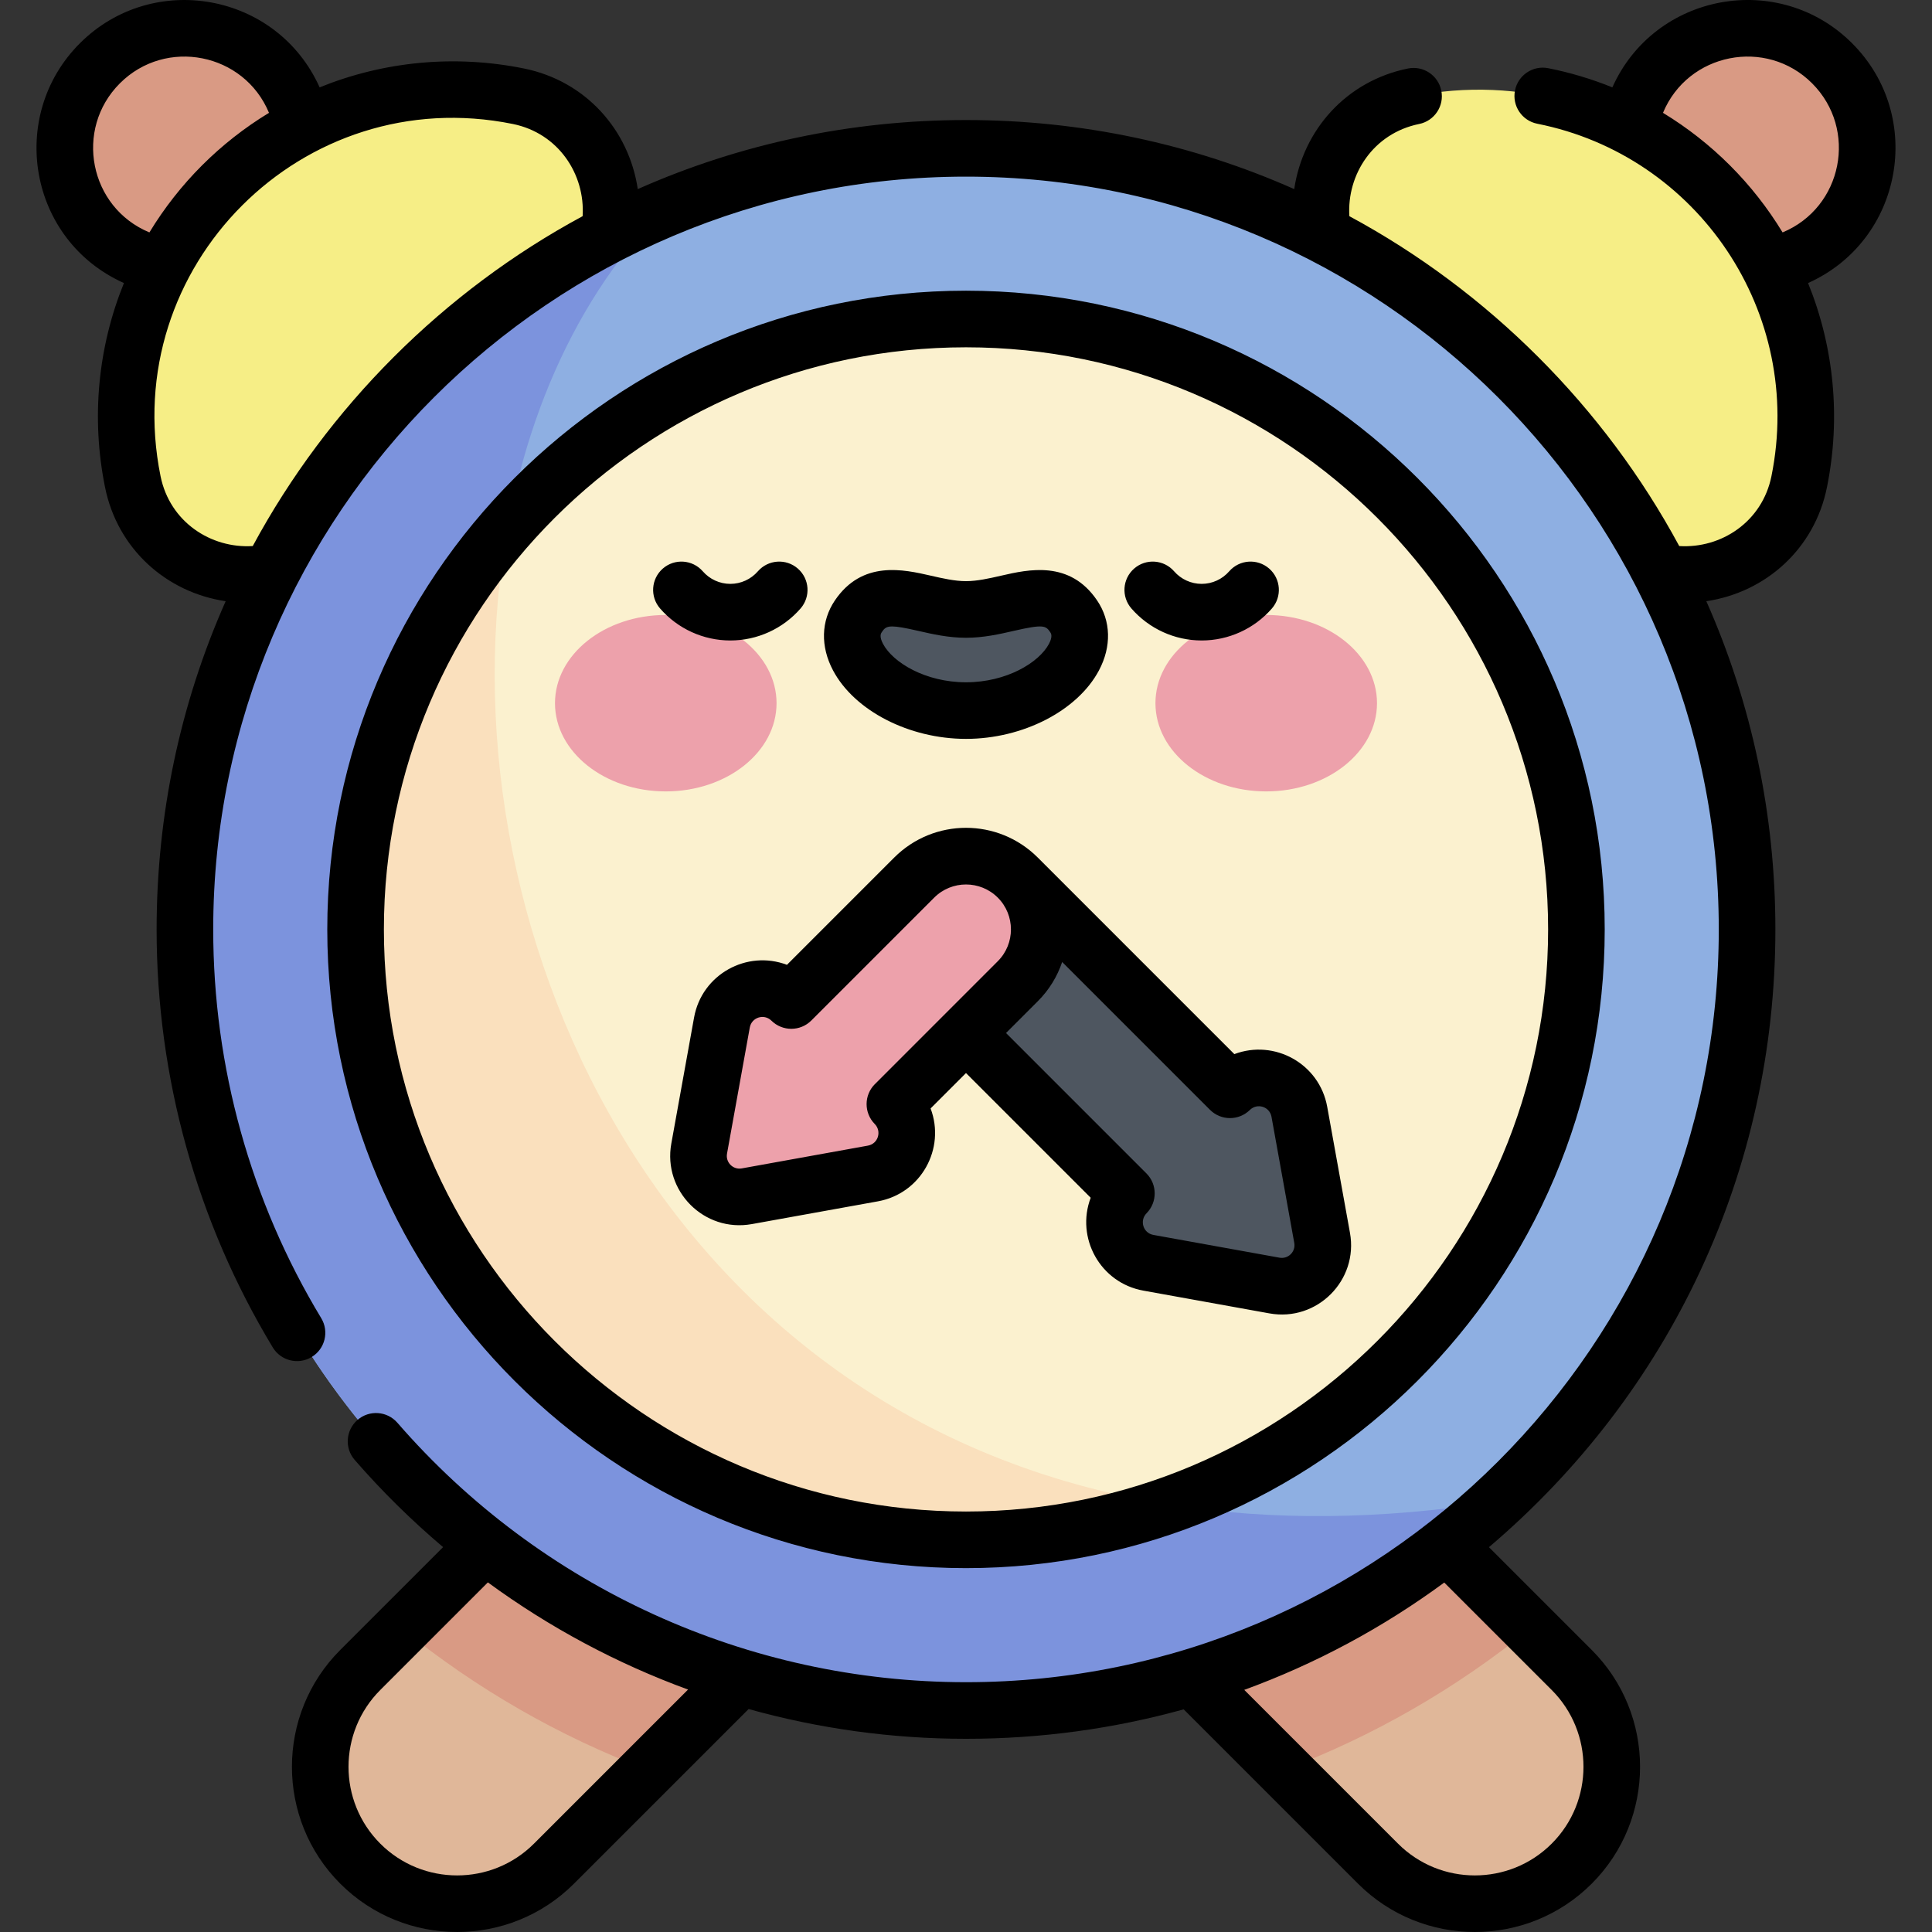
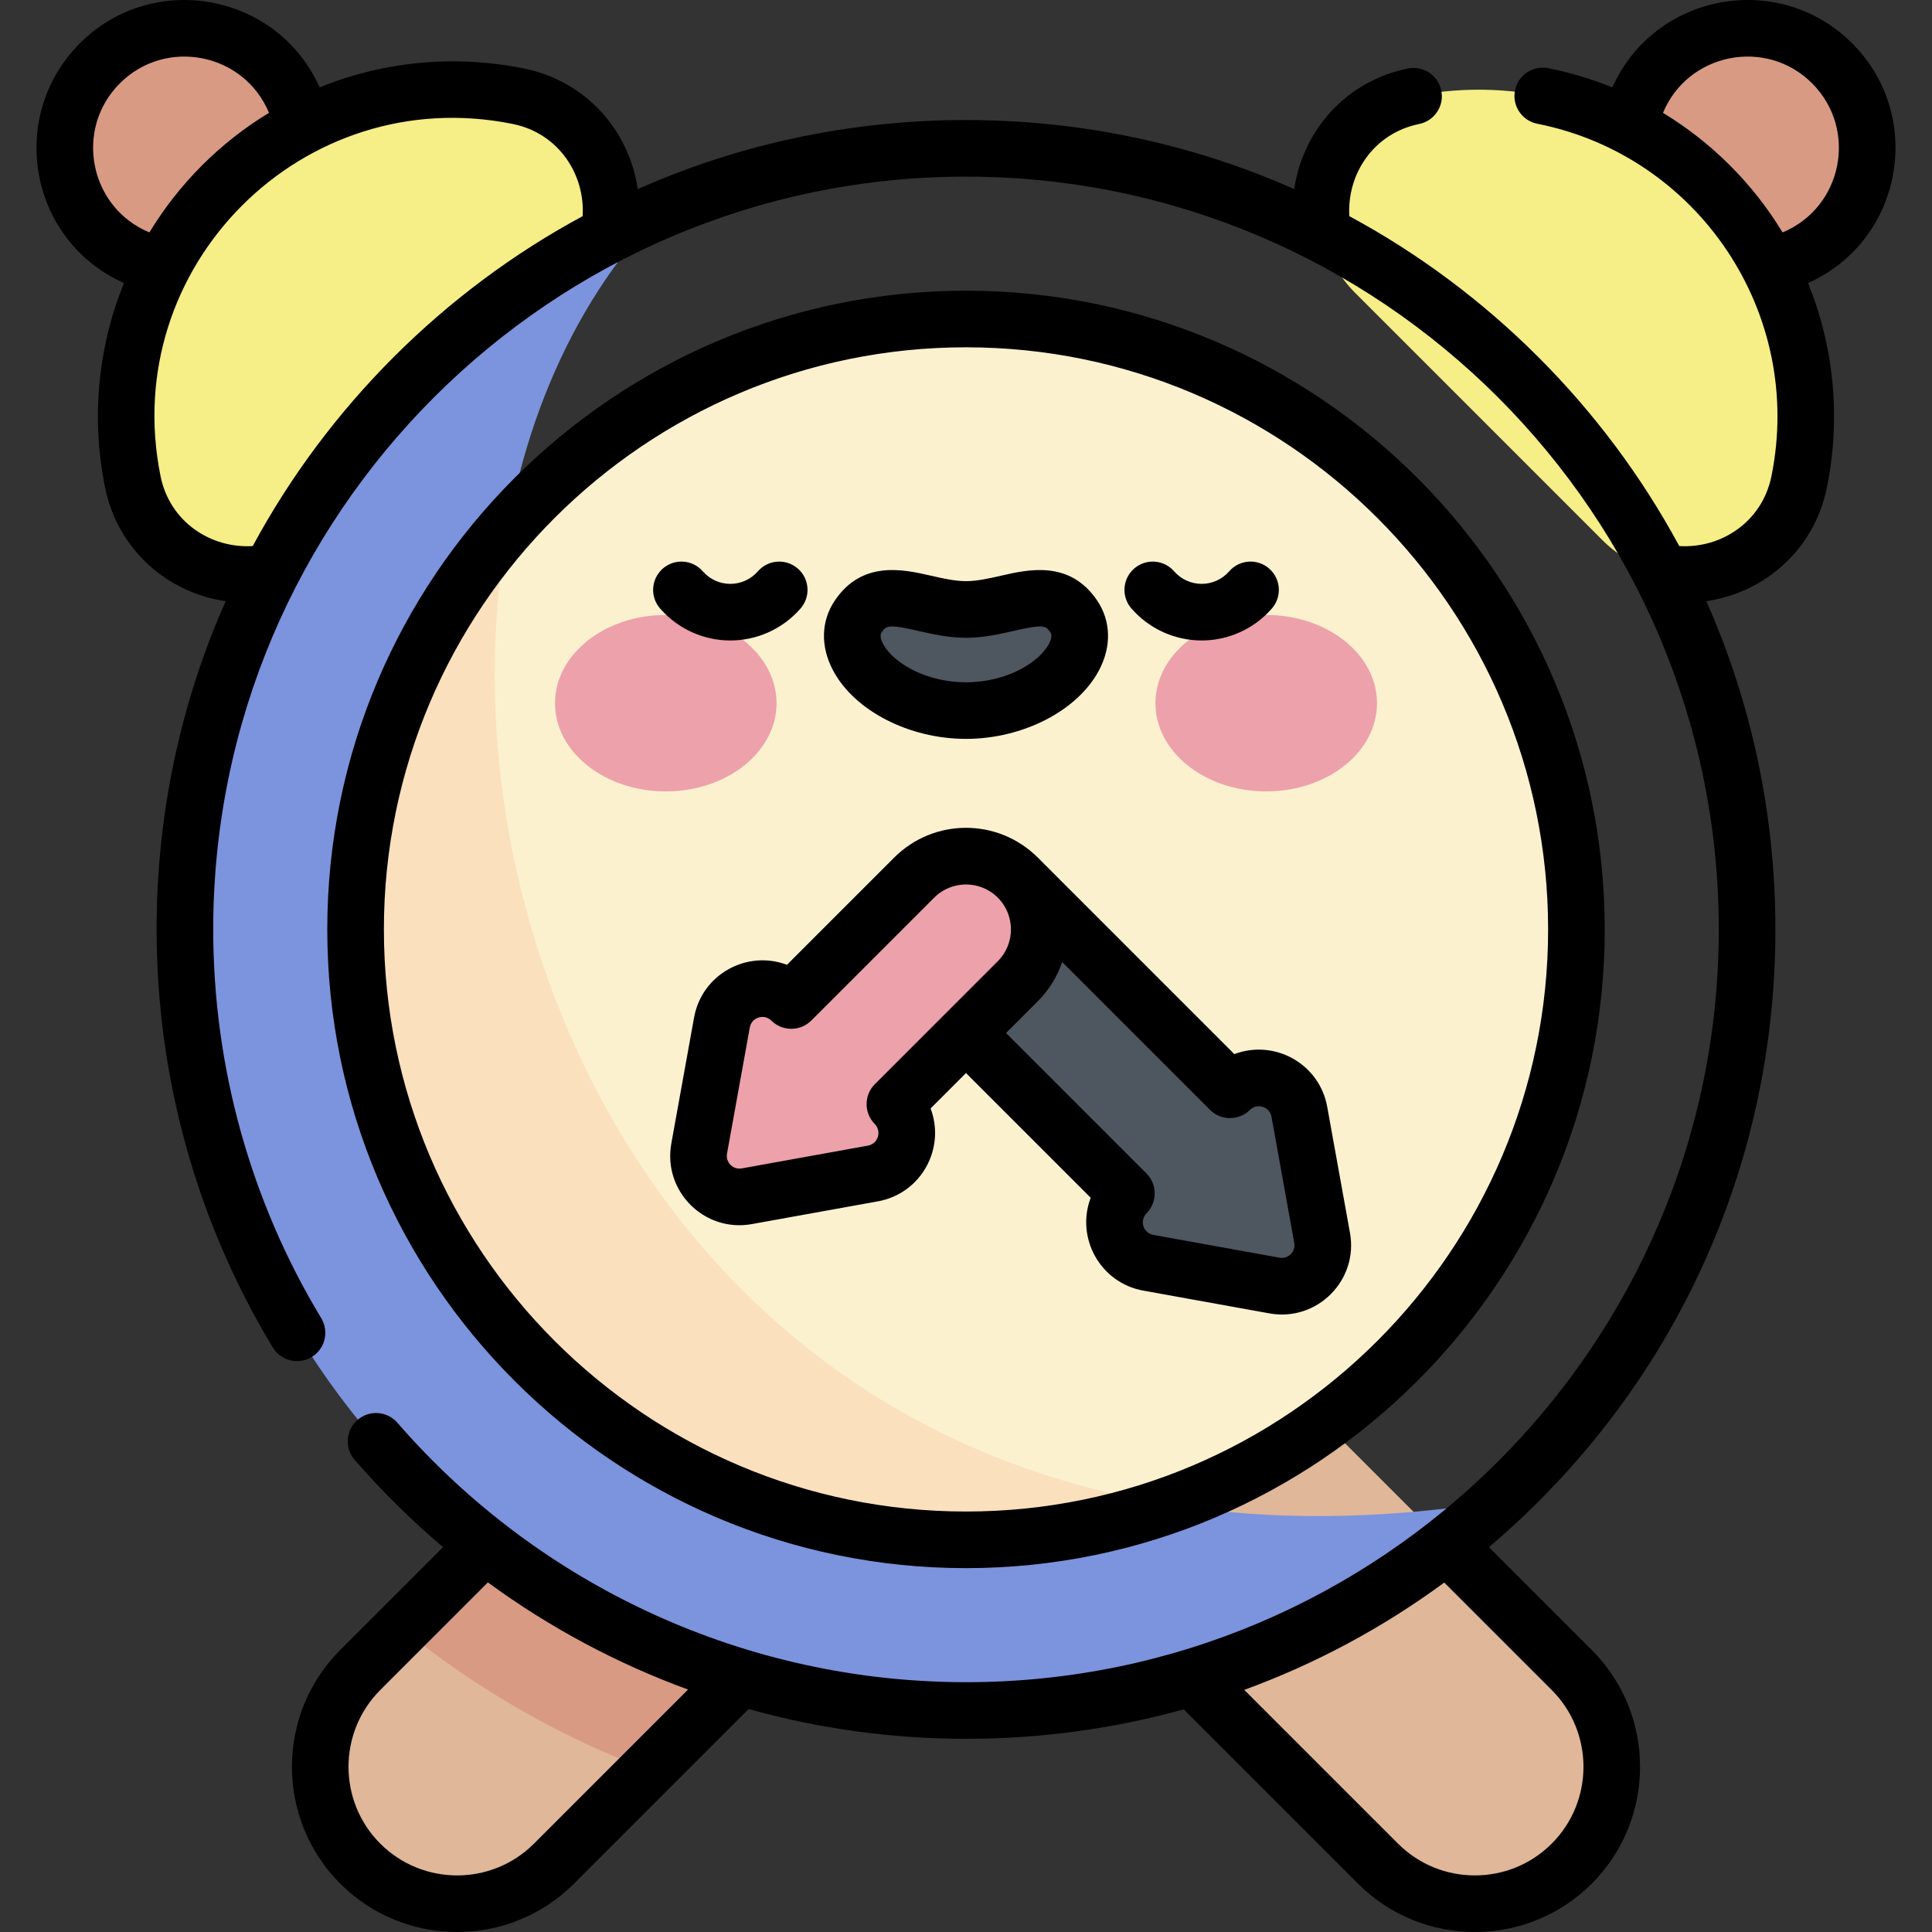
<svg xmlns="http://www.w3.org/2000/svg" id="Capa_1" enable-background="new 0 0 511.957 511.957" height="512" viewBox="0 0 511.957 511.957" width="512">
  <rect x="0" y="0" width="511.957" height="511.957" fill="#333333" stroke="none" />
  <g>
    <path d="m95.47 493.847c-14.174-14.174-14.174-37.153 0-51.327l107.52-107.519c14.174-14.173 37.153-14.172 51.327 0 14.174 14.174 14.174 37.153 0 51.327l-107.52 107.519c-14.172 14.172-37.151 14.175-51.327 0z" fill="#e0b799" />
    <path d="m416.485 493.847c14.174-14.174 14.174-37.153 0-51.327l-107.52-107.519c-14.174-14.173-37.153-14.172-51.327 0-14.174 14.174-14.174 37.153 0 51.327l107.52 107.519c14.172 14.172 37.151 14.175 51.327 0z" fill="#e0b799" />
    <circle cx="48.911" cy="39.216" fill="#d99a84" r="31.739" />
    <path d="m87.294 143.175c-17.354 17.354-47.22 8.563-52.098-15.489-5.58-27.512 2.298-57.212 23.635-78.549s51.037-29.216 78.549-23.635c24.052 4.878 32.843 34.744 15.489 52.098z" fill="#f6ee86" />
    <circle cx="463.045" cy="39.216" fill="#d99a84" r="31.739" />
    <path d="m424.662 143.175c17.354 17.354 47.22 8.563 52.098-15.489 5.58-27.512-2.298-57.212-23.635-78.549s-51.036-29.216-78.549-23.635c-24.052 4.878-32.843 34.744-15.489 52.098z" fill="#f6ee86" />
-     <path d="m308.965 335.001c-14.174-14.173-37.153-14.172-51.327 0-14.174 14.174-14.174 37.153 0 51.327l82.677 82.676c23.434-8.862 45.403-21.456 65.177-37.477z" fill="#d99a84" />
    <path d="m254.317 335.001c-14.174-14.172-37.153-14.173-51.327 0l-96.527 96.526c19.774 16.022 41.743 28.615 65.177 37.477l82.677-82.676c14.173-14.173 14.173-37.153 0-51.327z" fill="#d99a84" />
-     <ellipse cx="255.978" cy="246.284" fill="#8eafe2" rx="206.978" ry="206.978" transform="matrix(.707 -.707 .707 .707 -99.175 253.138)" />
-     <path d="m175.644 55.476c-74.41 31.367-126.644 104.986-126.644 190.808 0 114.311 92.667 206.978 206.978 206.978 54.458 0 103.994-21.042 140.948-55.427-251.371 40.103-322.896-238.685-221.282-342.359z" fill="#7c93dd" />
+     <path d="m175.644 55.476c-74.41 31.367-126.644 104.986-126.644 190.808 0 114.311 92.667 206.978 206.978 206.978 54.458 0 103.994-21.042 140.948-55.427-251.371 40.103-322.896-238.685-221.282-342.359" fill="#7c93dd" />
    <ellipse cx="255.978" cy="246.284" fill="#fbf1cf" rx="161.752" ry="161.752" transform="matrix(.707 -.707 .707 .707 -99.175 253.138)" />
    <path d="m134.596 139.384c-25.122 28.504-40.371 65.918-40.371 106.9 0 89.333 72.419 161.752 161.753 161.752 18.996 0 37.221-3.285 54.154-9.3-136.649-21.691-194.508-156.224-175.536-259.352z" fill="#fae0bd" />
    <path d="m350.347 328.027-6.033-33.416c-1.559-8.634-12.149-11.973-18.38-5.827l-56.229-56.229c-7.582-7.582-19.874-7.582-27.456 0s-7.582 19.874 0 27.456l56.229 56.229c-6.146 6.231-2.808 16.821 5.827 18.38l33.416 6.033c7.46 1.347 13.973-5.166 12.626-12.626z" fill="#4e5660" />
    <path d="m269.705 232.555c-7.582-7.582-19.874-7.582-27.456 0l-32.567 32.567c-6.231-6.146-16.821-2.807-18.38 5.827l-6.033 33.416c-1.347 7.46 5.166 13.973 12.626 12.626l33.416-6.033c8.634-1.559 11.973-12.149 5.827-18.38l32.567-32.567c7.582-7.582 7.582-19.874 0-27.456z" fill="#eda1ab" />
    <g>
      <g>
        <ellipse cx="176.421" cy="186.337" fill="#eda1ab" rx="29.355" ry="23.377" />
        <ellipse cx="335.534" cy="186.337" fill="#eda1ab" rx="29.355" ry="23.377" />
        <path d="m255.978 161.499c-11.646 0-22.017-7.826-28.54 1.825-6.617 9.79 8.203 24.97 28.54 24.97s35.156-15.18 28.539-24.97c-6.523-9.65-16.894-1.825-28.539-1.825z" fill="#4e5660" />
      </g>
    </g>
    <path d="m327.083 279.327-52.074-52.075c-10.519-10.519-27.543-10.52-38.062 0l-28.413 28.413c-10.626-4.019-22.548 2.518-24.612 13.952l-6.033 33.416c-2.265 12.55 8.695 23.619 21.339 21.339l33.416-6.033c11.449-2.066 17.967-13.996 13.952-24.612l9.382-9.382 33.043 33.043c-4.011 10.604 2.489 22.543 13.952 24.612l33.416 6.033c12.624 2.276 23.609-8.764 21.339-21.339l-6.033-33.415c-2.068-11.45-13.995-17.966-24.612-13.952zm-95.248 7.948c-2.914 2.914-2.931 7.635-.037 10.57 1.893 1.92.921 5.238-1.819 5.733l-33.416 6.033c-2.326.421-4.329-1.605-3.912-3.913l6.033-33.415c.492-2.726 3.8-3.726 5.732-1.82 2.935 2.893 7.655 2.878 10.57-.037l32.567-32.567c4.645-4.646 12.204-4.646 16.85 0 4.645 4.645 4.645 12.204 0 16.849-38.545 38.543-31.739 31.77-32.568 32.567zm105.098 8.669 6.033 33.415c.418 2.317-1.593 4.33-3.912 3.913l-33.416-6.033c-2.74-.494-3.713-3.812-1.82-5.733 2.895-2.935 2.879-7.655-.036-10.57l-37.198-37.198 8.425-8.425c3.024-3.024 5.171-6.595 6.452-10.397l39.17 39.171c2.914 2.915 7.635 2.931 10.57.036 1.92-1.893 5.238-.918 5.732 1.821zm-80.955 119.592c93.326 0 169.252-75.926 169.252-169.252s-75.926-169.253-169.252-169.253-169.253 75.927-169.253 169.253 75.926 169.252 169.253 169.252zm0-323.505c85.055 0 154.252 69.197 154.252 154.253 0 85.055-69.197 154.252-154.252 154.252s-154.252-69.197-154.252-154.252c-.001-85.055 69.196-154.253 154.252-154.253zm-62.449 77.687c7.133 0 13.916-3.089 18.61-8.476 2.721-3.122 2.396-7.86-.727-10.581-3.122-2.721-7.86-2.396-10.582.727-1.844 2.116-4.506 3.33-7.302 3.33s-5.457-1.214-7.301-3.33c-2.721-3.124-7.46-3.449-10.582-.728-3.123 2.721-3.449 7.459-.728 10.582 4.695 5.386 11.478 8.476 18.612 8.476zm124.897 0c7.134 0 13.917-3.089 18.61-8.476 2.721-3.123 2.395-7.86-.728-10.582-3.123-2.721-7.861-2.395-10.582.728-1.844 2.116-4.505 3.33-7.301 3.33s-5.458-1.214-7.302-3.33c-2.721-3.124-7.459-3.448-10.582-.727s-3.448 7.459-.727 10.581c4.696 5.386 11.479 8.476 18.612 8.476zm172.365-158.248c-19.366-19.366-52.309-13.374-63.535 11.681-5.457-2.211-11.136-3.918-16.985-5.078-4.063-.812-8.01 1.834-8.816 5.897s1.834 8.01 5.897 8.816c42.56 8.445 70.846 50.079 62.057 93.41-2.45 12.083-13.314 19.192-24.429 18.503-19.859-36.832-50.551-67.539-87.417-87.416-.684-11.015 6.315-21.958 18.503-24.43 4.06-.823 6.683-4.782 5.859-8.841-.824-4.06-4.783-6.684-8.841-5.859-16.316 3.309-27.801 16.257-30.133 31.955-27.028-11.994-56.516-18.3-86.974-18.3s-59.945 6.306-86.974 18.3c-2.331-15.693-13.812-28.644-30.133-31.955-18.487-3.75-37.273-1.864-54.173 4.996-11.246-25.092-44.197-31.014-63.532-11.679-19.234 19.233-13.643 52.185 11.677 63.534-6.86 16.9-8.746 35.686-4.996 54.173 3.302 16.277 16.219 27.799 31.953 30.136-11.993 27.027-18.299 56.514-18.299 86.971 0 39.141 10.645 77.446 30.785 110.773 2.142 3.545 6.752 4.683 10.298 2.54 3.545-2.142 4.682-6.753 2.54-10.298-18.726-30.987-28.623-66.609-28.623-103.015 0-109.993 89.485-199.478 199.478-199.478s199.478 89.485 199.478 199.478-89.485 199.478-199.478 199.478c-57.811 0-112.727-25.056-150.669-68.743-2.716-3.126-7.454-3.462-10.58-.745-3.128 2.716-3.461 7.453-.745 10.581 7.258 8.357 15.102 16.066 23.43 23.115l-27.248 27.247c-17.075 17.075-17.075 44.858 0 61.934 17.074 17.072 44.858 17.075 61.934 0l46.275-46.274c18.57 5.178 37.929 7.885 57.603 7.885 19.772 0 39.135-2.66 57.682-7.806l46.195 46.195c17.076 17.076 44.859 17.072 61.934 0 17.075-17.075 17.075-44.859 0-61.934l-27.233-27.233c48.139-40.889 75.9-99.777 75.9-163.701 0-30.457-6.306-59.944-18.299-86.971 15.724-2.336 28.65-13.848 31.953-30.136 3.749-18.487 1.863-37.273-4.996-54.173 25.081-11.242 31.074-44.137 11.677-63.533zm-459.02 10.607c12.176-12.175 32.908-8.074 39.509 7.822-12.955 7.868-23.808 18.714-31.688 31.688-15.938-6.619-20.002-27.33-7.821-39.51zm122.621 35.205c-36.832 19.86-67.538 50.55-87.416 87.416-11.056.685-21.966-6.355-24.43-18.503-11.269-55.564 37.755-104.617 93.344-93.343 12.123 2.459 19.19 13.356 18.502 24.43zm-12.898 431.262c-11.227 11.226-29.493 11.226-40.721 0-11.227-11.227-11.227-29.494 0-40.721l28.507-28.506c16.3 11.936 34.159 21.491 53.044 28.397zm269.688-40.72c11.227 11.227 11.227 29.494 0 40.72s-29.494 11.227-40.721 0l-40.749-40.748c18.844-6.883 36.666-16.425 53.001-28.44zm61.18-386.238c-7.872-12.961-18.712-23.803-31.688-31.686 6.602-15.903 27.34-19.994 39.51-7.824 12.196 12.197 8.093 32.902-7.822 39.51zm-216.384 134.208c15.071 0 29.558-7.459 35.23-18.139 3.369-6.343 3.195-13.098-.477-18.531-7.259-10.739-18.209-8.232-25.456-6.573-3.107.711-6.32 1.447-9.298 1.447s-6.191-.736-9.298-1.447c-7.246-1.659-18.197-4.167-25.455 6.573-3.672 5.433-3.846 12.188-.477 18.531 5.672 10.68 20.159 18.139 35.231 18.139zm-22.326-28.27c.656-.971 1.144-1.524 2.765-1.524 1.319 0 3.391.367 6.915 1.174 3.737.856 7.973 1.826 12.646 1.826s8.909-.97 12.646-1.826c7.853-1.797 8.489-1.411 9.68.351.199.295.729 1.078-.343 3.096-2.619 4.932-11.214 10.174-21.982 10.174-10.769 0-19.363-5.242-21.982-10.174-1.074-2.018-.544-2.802-.345-3.097z" />
  </g>
</svg>